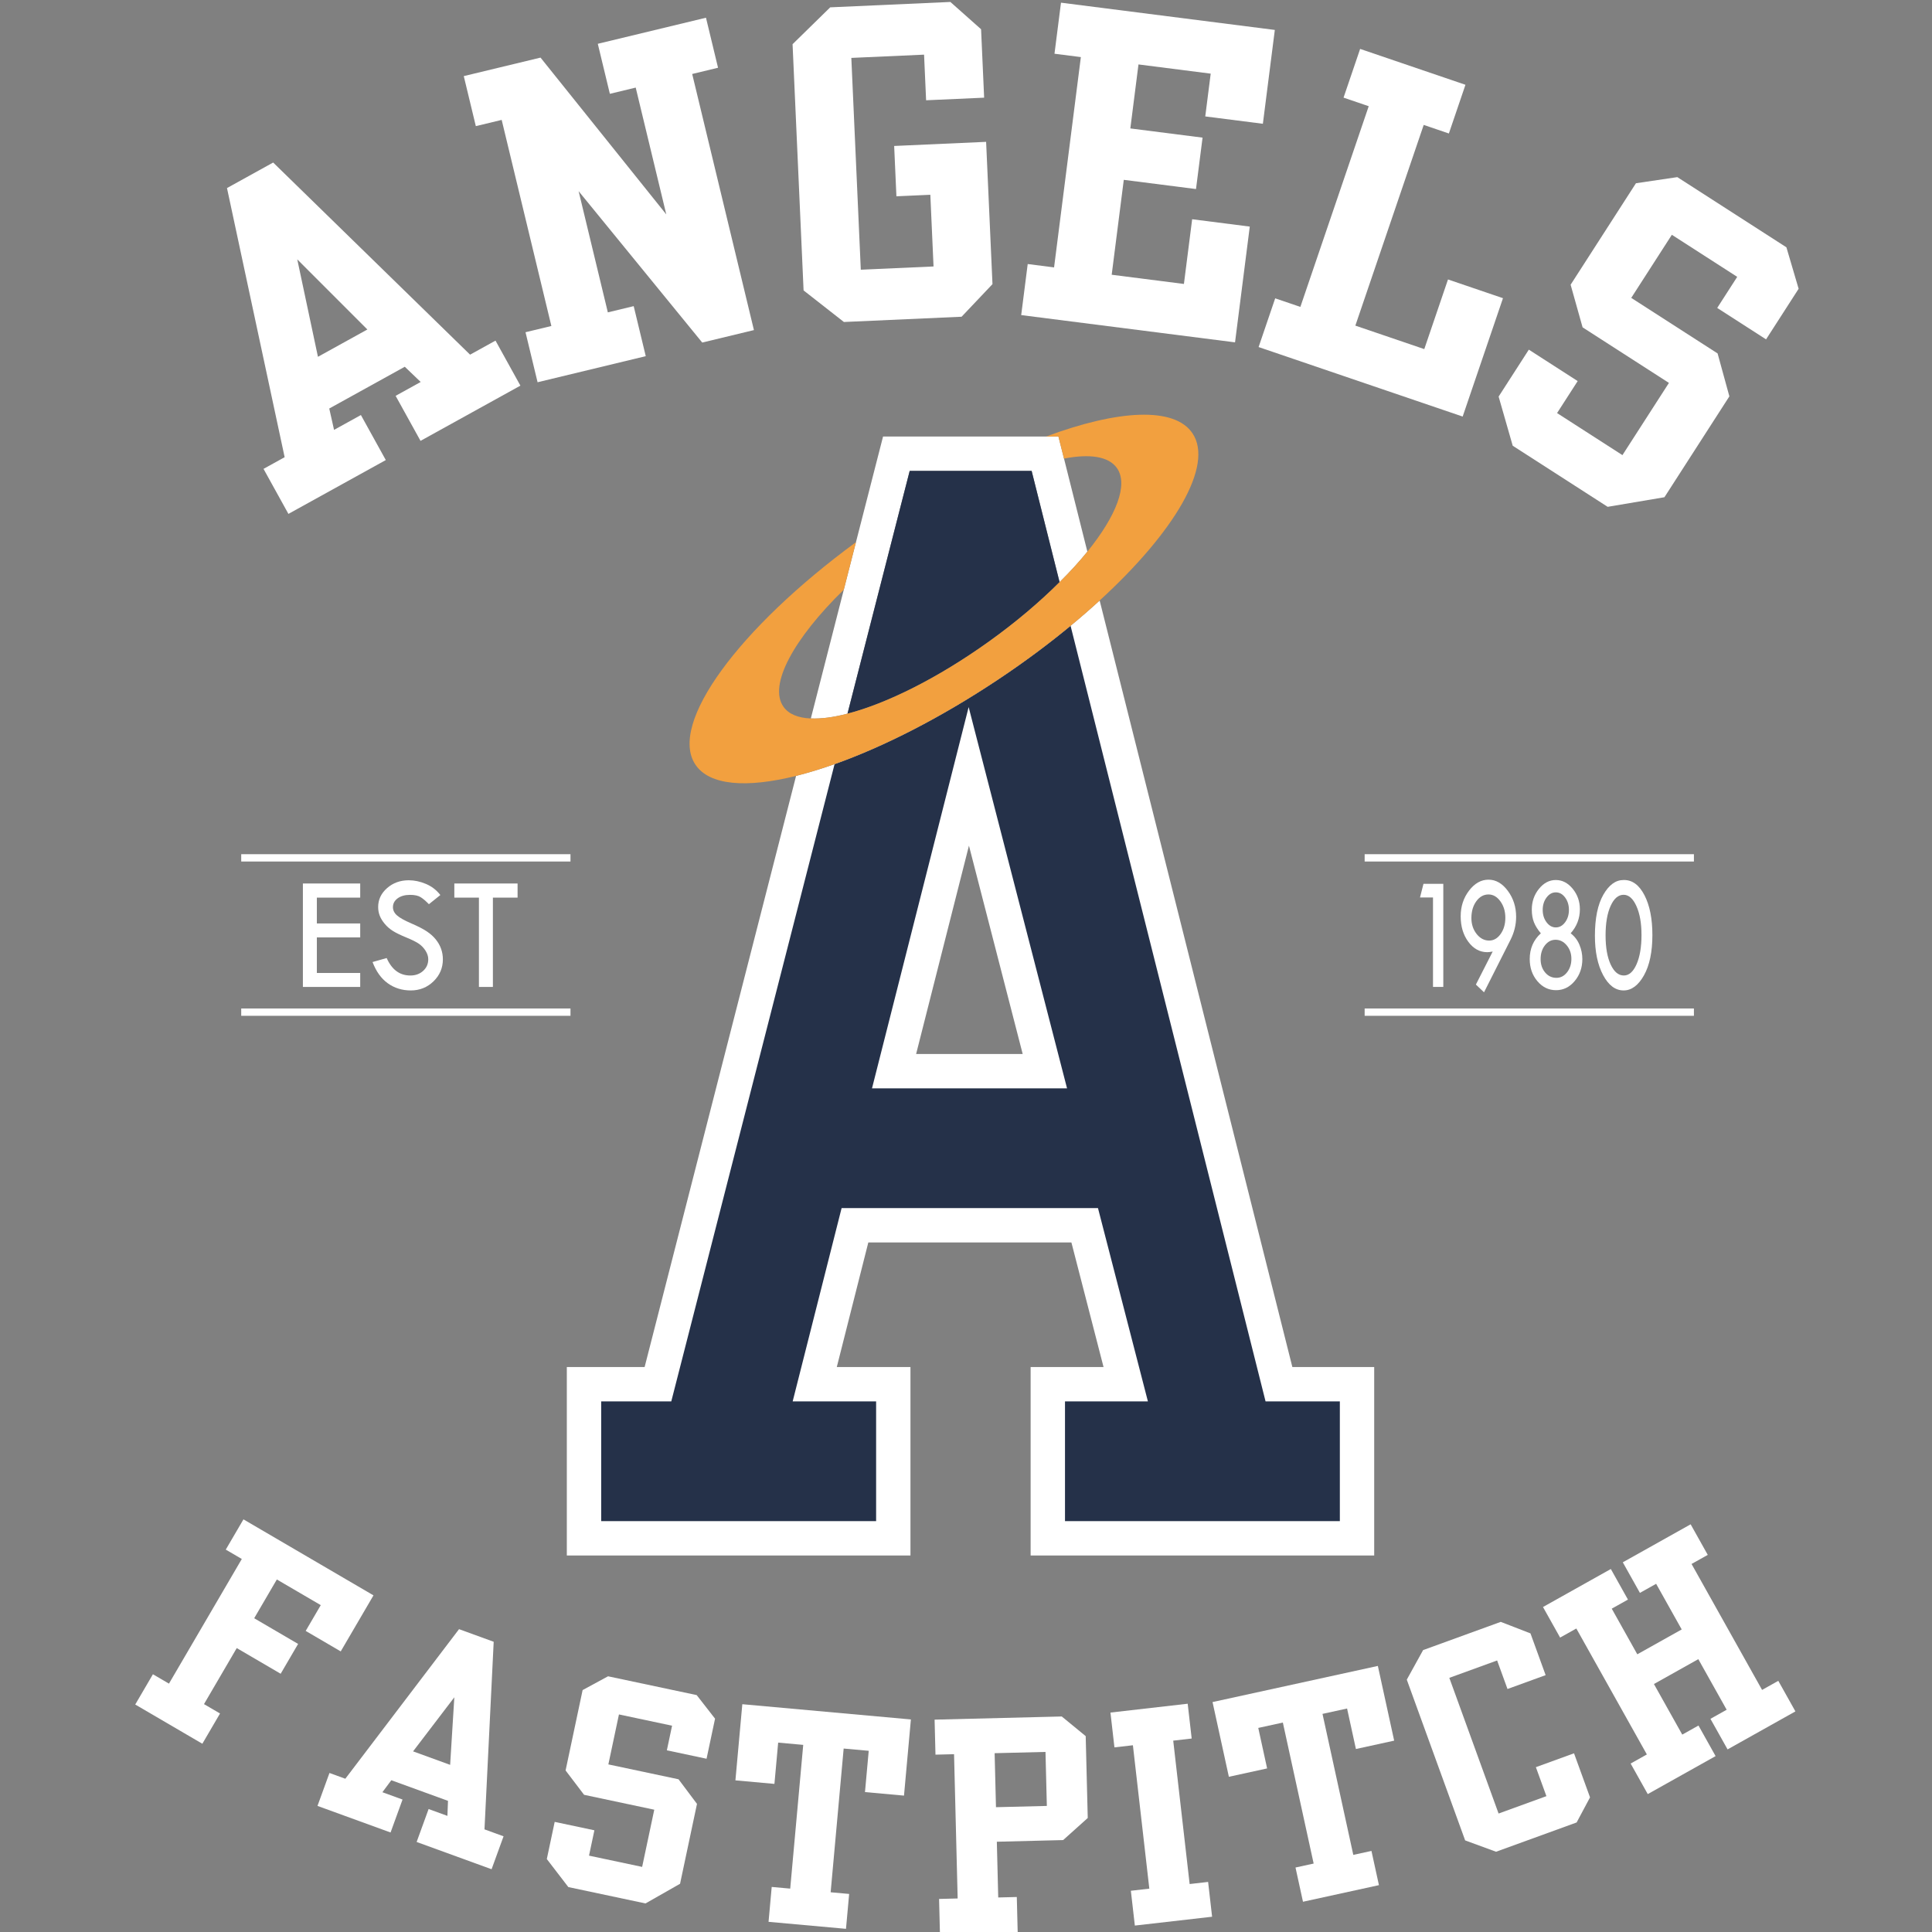
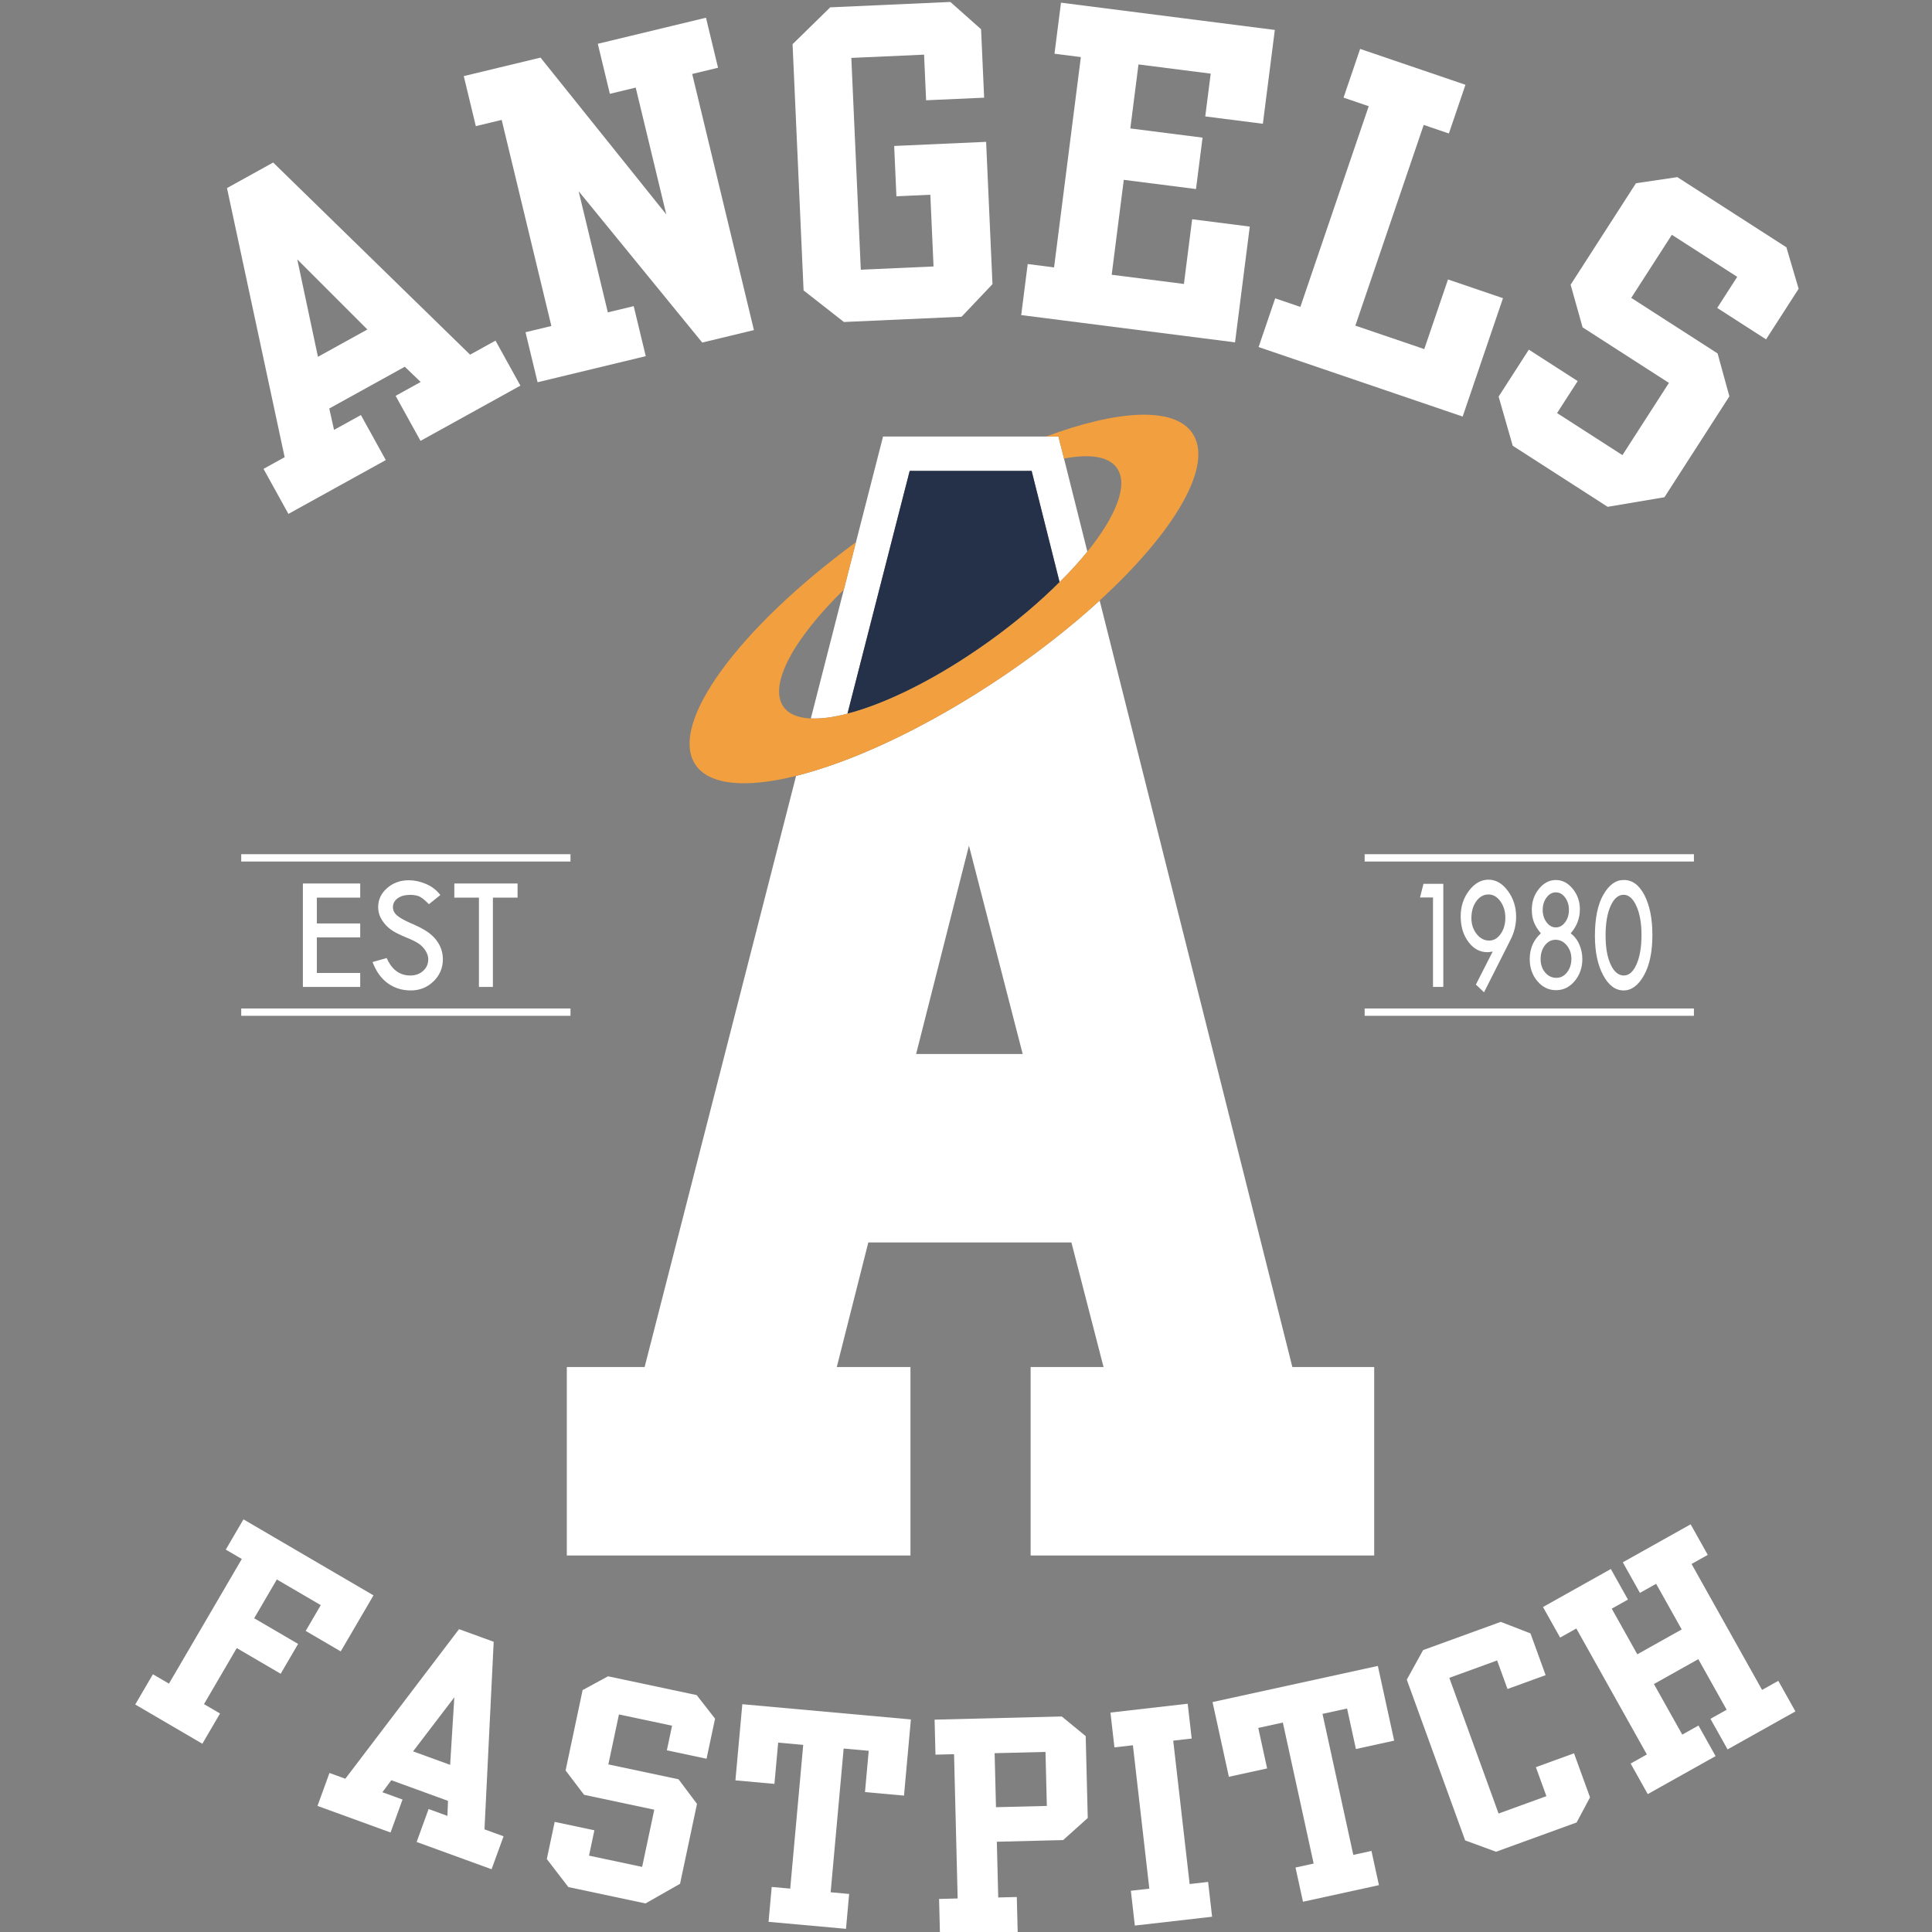
<svg xmlns="http://www.w3.org/2000/svg" id="Layer_1" version="1.1" viewBox="0 0 300 300">
  <rect x="0" y="0" width="300" height="300" fill="#808080" stroke="none" />
  <defs>
    <style>
      .st0 {
        fill: #fff;
      }

      .st1 {
        fill: #253149;
      }

      .st2 {
        fill: #f2a03f;
      }
    </style>
  </defs>
  <path class="st0" d="M200.677,212.274l-29.923-119.027c-1.423,1.304-2.928,2.62-4.517,3.924-3.438,2.845-7.232,5.667-11.31,8.382-8.891,5.916-17.724,10.397-25.335,13.1-2.098.747-4.09,1.351-5.975,1.826l-23.521,91.795h-12.08v29.259h53.36v-29.259h-11.44l4.896-19.348h31.535l4.991,19.348h-11.322v29.259h53.349v-29.259h-12.709ZM158.804,163.668h-16.55l8.204-32.353,8.346,32.353Z" />
  <path class="st0" d="M168.846,85.66c-1.245,1.541-2.691,3.13-4.315,4.73l-4.339-17.273h-18.933l-1.66,6.461-1.482,5.785-6.52,25.453c-2.17.569-4.09.818-5.691.747l5.121-20,1.885-7.374,4.209-16.408h27.232l.865,3.426,3.628,14.452Z" />
-   <path class="st1" d="M196.516,217.609l-30.278-120.437c-3.438,2.845-7.232,5.667-11.31,8.382-8.891,5.916-17.724,10.397-25.335,13.1l-25.358,98.956h-10.883v18.589h42.691v-18.589h-12.958l7.599-30.017h39.81l7.753,30.017h-12.875v18.589h42.679v-18.589h-11.535ZM135.402,169.003l15.009-59.205,15.281,59.205h-30.29Z" />
  <path class="st1" d="M164.53,90.391c-3.082,3.082-6.793,6.236-10.966,9.223-7.955,5.702-15.91,9.638-21.968,11.203l6.52-25.453,1.482-5.785,1.66-6.461h18.933l4.339,17.273Z" />
  <path class="st2" d="M170.754,93.248c-1.423,1.304-2.928,2.62-4.517,3.924-3.438,2.845-7.232,5.667-11.31,8.382-8.891,5.916-17.724,10.397-25.335,13.1-2.098.747-4.09,1.351-5.975,1.826-7.706,1.921-13.479,1.494-15.637-1.755-4.22-6.331,6.734-21.185,24.931-34.534l-1.885,7.374c-7.789,7.611-11.761,14.843-9.354,18.198.806,1.138,2.276,1.719,4.232,1.802,1.6.071,3.521-.178,5.691-.747,6.058-1.565,14.013-5.501,21.968-11.203,4.173-2.988,7.884-6.141,10.966-9.223,1.624-1.6,3.071-3.189,4.315-4.73,4.505-5.572,6.414-10.433,4.576-13.005-1.292-1.802-4.244-2.217-8.204-1.446l-.865-3.426h-1.921c11.203-4.173,19.964-4.671,22.75-.486,3.319,4.991-2.774,15.281-14.428,25.951Z" />
  <path class="st0" d="M23.745,259.978l2.491,1.456,11.312-19.356-2.49-1.455,2.746-4.698,20.191,11.802-5.086,8.701-5.441-3.18,2.34-4.003-6.82-3.986-3.519,6.021,6.82,3.987-2.707,4.632-6.82-3.987-5.086,8.702,2.49,1.456-2.746,4.698-10.421-6.092,2.746-4.698Z" />
  <path class="st0" d="M53.623,276.199l17.656-23.224,5.381,1.958-1.429,29.129,2.962,1.077-1.86,5.115-11.638-4.235,1.859-5.114,2.92,1.063.092-2.333-8.802-3.202-1.385,1.862,3.128,1.138-1.859,5.115-11.347-4.128,1.86-5.114,2.461.895ZM64.142,271.951l5.756,2.094.65-10.489-6.406,8.395Z" />
  <path class="st0" d="M94.416,260.294l13.763,2.919,2.854,3.66-1.319,6.223-6.165-1.308.81-3.823-8.249-1.749-1.644,7.759,10.897,2.311,2.865,3.819-2.629,12.406-5.365,3.053-11.983-2.541-3.342-4.352,1.223-5.771,6.165,1.307-.834,3.935,8.249,1.749,1.882-8.882-10.897-2.312-2.873-3.781,2.644-12.482,3.947-2.14Z" />
  <path class="st0" d="M115.27,264.629l26.173,2.366-1.071,11.827-6.057-.548.58-6.409-3.891-.352-2.021,22.318,2.873.26-.491,5.417-12.025-1.087.491-5.418,2.873.26,2.021-22.319-3.891-.352-.581,6.41-6.057-.549,1.071-11.826Z" />
  <path class="st0" d="M145.821,294.866l2.884-.072-.561-22.403-2.884.072-.136-5.438,19.747-.491,3.716,3.05.318,12.714-3.822,3.429-10.294.256.216,8.655,2.884-.072.136,5.438-12.069.3-.136-5.438ZM154.445,272.234l.21,8.387,7.899-.197-.211-8.387-7.898.197Z" />
  <path class="st0" d="M175.599,293.597l2.868-.328-2.551-22.266-2.867.328-.619-5.404,11.995-1.373.619,5.404-2.867.329,2.551,22.266,2.867-.329.619,5.405-11.996,1.372-.619-5.404Z" />
  <path class="st0" d="M188.283,264.296l25.669-5.612,2.534,11.602-5.94,1.299-1.373-6.288-3.816.834,4.783,21.895,2.819-.616,1.161,5.315-11.794,2.578-1.161-5.315,2.818-.616-4.783-21.895-3.816.834,1.373,6.289-5.94,1.298-2.534-11.602Z" />
  <path class="st0" d="M220.98,256.225l12.056-4.382,4.616,1.789,2.354,6.483-5.923,2.152-1.609-4.431-7.424,2.699,7.65,21.07,7.426-2.699-1.635-4.501,5.923-2.153,2.486,6.843-2.08,3.896-12.514,4.548-4.797-1.763-9.063-24.96,2.535-4.59Z" />
  <path class="st0" d="M253.206,273.84l2.518-1.41-10.953-19.557-2.517,1.41-2.659-4.747,10.535-5.9,2.658,4.747-2.517,1.41,3.969,7.087,6.894-3.86-3.97-7.088-2.517,1.41-2.659-4.747,10.535-5.9,2.658,4.747-2.517,1.41,10.952,19.557,2.518-1.41,2.658,4.747-10.534,5.9-2.659-4.747,2.518-1.41-4.401-7.856-6.893,3.861,4.399,7.856,2.518-1.41,2.658,4.747-10.534,5.9-2.659-4.747Z" />
  <path class="st0" d="M47.032,137.189h8.901v2.194h-6.732v4.009h6.732v2.168h-6.732v5.522h6.732v2.168h-8.901v-16.062Z" />
  <path class="st0" d="M68.378,138.979l-1.778,1.425c-.47-.487-.896-.851-1.277-1.091-.382-.24-.933-.359-1.654-.359-.788,0-1.427.178-1.918.534-.49.357-.736.815-.736,1.377,0,.486.214.916.643,1.289.428.373,1.159.781,2.19,1.224,1.032.444,1.835.856,2.41,1.238.575.382,1.047.805,1.416,1.266.369.462.644.949.824,1.462.181.512.271,1.054.271,1.625,0,1.335-.486,2.473-1.456,3.414-.971.941-2.145,1.411-3.524,1.411-1.345,0-2.533-.368-3.562-1.103-1.03-.736-1.822-1.839-2.377-3.309l2.194-.618c.798,1.807,2.021,2.711,3.669,2.711.798,0,1.462-.238,1.992-.717.53-.478.794-1.081.794-1.809,0-.436-.139-.873-.416-1.314-.278-.44-.623-.802-1.035-1.087-.412-.285-1.068-.612-1.967-.981-.9-.369-1.592-.707-2.077-1.013-.485-.307-.905-.672-1.259-1.096-.354-.424-.614-.846-.778-1.266-.164-.42-.247-.869-.247-1.348,0-1.15.462-2.131,1.387-2.942.924-.81,2.046-1.216,3.366-1.216.874,0,1.761.189,2.661.567.899.379,1.647.954,2.244,1.727Z" />
  <path class="st0" d="M70.547,137.189h9.822v2.194h-3.833v13.868h-2.168v-13.868h-3.82v-2.194Z" />
  <path class="st0" d="M221.038,137.239h3.077v16.012h-1.599v-13.894h-2.018l.539-2.118Z" />
  <path class="st0" d="M230.44,154.083l-1.265-1.198,2.611-5.131c-.366.067-.644.101-.836.101-1.172,0-2.153-.535-2.946-1.608-.793-1.071-1.189-2.393-1.189-3.965,0-1.521.432-2.849,1.297-3.984.865-1.135,1.873-1.702,3.026-1.702,1.14,0,2.14.578,2.997,1.733.859,1.156,1.289,2.499,1.289,4.028,0,1.236-.292,2.429-.874,3.581l-4.109,8.144ZM233.749,142.509c0-.992-.257-1.843-.771-2.553-.515-.71-1.129-1.065-1.841-1.065-.756,0-1.388.351-1.896,1.052-.508.702-.763,1.574-.763,2.616,0,.958.27,1.779.809,2.465.54.685,1.19,1.027,1.952,1.027.701,0,1.294-.343,1.781-1.027.486-.685.729-1.524.729-2.516Z" />
  <path class="st0" d="M243.892,144.924c.614.471,1.069,1.066,1.366,1.786.298.719.447,1.457.447,2.214,0,1.329-.397,2.467-1.19,3.413-.793.946-1.757,1.419-2.891,1.419-1.147,0-2.115-.469-2.906-1.407-.79-.938-1.184-2.08-1.184-3.426,0-1.623.575-2.956,1.728-3.999-.49-.578-.846-1.148-1.069-1.71-.223-.562-.335-1.22-.335-1.975,0-1.232.369-2.306,1.11-3.22s1.613-1.371,2.618-1.371,1.878.453,2.621,1.359c.743.905,1.116,1.966,1.116,3.182,0,1.418-.478,2.663-1.432,3.736ZM244.003,148.876c0-.807-.24-1.5-.72-2.08-.48-.58-1.058-.87-1.734-.87-.656,0-1.207.288-1.654.864-.446.575-.669,1.288-.669,2.137,0,.832.234,1.526.702,2.08.468.555,1.052.832,1.753.832.651,0,1.201-.286,1.65-.857.449-.572.674-1.273.674-2.106ZM243.622,141.287c0-.753-.198-1.395-.595-1.926-.396-.531-.876-.797-1.44-.797-.558,0-1.037.266-1.437.797-.399.531-.6,1.173-.6,1.926s.2,1.395.6,1.926c.399.531.879.796,1.437.796.564,0,1.044-.265,1.44-.796.397-.531.595-1.174.595-1.926Z" />
  <path class="st0" d="M252.185,136.647c1.301,0,2.359.792,3.174,2.376s1.223,3.642,1.223,6.172c0,2.622-.439,4.711-1.315,6.266-.878,1.555-1.929,2.333-3.156,2.333-1.277,0-2.339-.797-3.185-2.39-.845-1.592-1.269-3.62-1.269-6.083,0-2.731.435-4.86,1.306-6.385.872-1.526,1.914-2.288,3.129-2.288h.093ZM254.891,145.17c0-1.815-.264-3.307-.791-4.476-.527-1.168-1.19-1.752-1.989-1.752-.824,0-1.497.578-2.018,1.733-.521,1.156-.78,2.68-.78,4.571,0,1.874.263,3.381.79,4.52.527,1.139,1.209,1.708,2.046,1.708.806,0,1.463-.582,1.975-1.746.512-1.164.768-2.683.768-4.557Z" />
  <rect class="st0" x="211.902" y="132.639" width="51.128" height="1.138" />
  <rect class="st0" x="211.902" y="156.596" width="51.128" height="1.138" />
  <rect class="st0" x="37.457" y="132.639" width="51.128" height="1.138" />
  <rect class="st0" x="37.457" y="156.596" width="51.128" height="1.138" />
  <path class="st0" d="M44.2,70.993l-8.953-41.791,7.171-3.965,30.577,29.835,3.947-2.182,3.866,6.992-15.509,8.575-3.866-6.992,3.891-2.151-2.468-2.365-11.729,6.485.745,3.317,4.169-2.305,3.866,6.992-15.121,8.36-3.866-6.992,3.28-1.814ZM49.371,55.404l7.672-4.241-10.885-10.891,3.213,15.132Z" />
  <path class="st0" d="M81.601,51.588l4.015-.968-7.715-32.001-4.014.967-1.873-7.768,11.919-2.873,19.528,24.349-4.748-19.693-4.014.968-1.873-7.768,16.798-4.049,1.873,7.768-4.014.967,9.587,39.769-8.028,1.935-19.193-23.504,4.536,18.818,4.015-.968,1.873,7.768-16.798,4.05-1.873-7.768Z" />
  <path class="st0" d="M123.068,6.865l5.848-5.726,18.657-.835,4.768,4.237.475,10.626-9.011.403-.317-7.084-11.295.505,1.471,32.89,11.295-.505-.498-11.132-5.267.236-.349-7.815,14.278-.639.988,22.095-4.796,5.06-18.276.818-6.26-4.903-1.71-38.231Z" />
  <path class="st0" d="M163.676,41.523l4.159-32.658-4.095-.522,1.01-7.927,33.204,4.233-1.856,14.57-8.946-1.14.845-6.643-11.215-1.43-1.265,9.937,11.215,1.43-1.017,7.983-11.215-1.43-1.877,14.737,11.215,1.43,1.279-10.049,8.947,1.141-2.289,17.975-33.204-4.233,1.01-7.927,4.095.522Z" />
  <path class="st0" d="M227.556,13.163l-2.576,7.565-3.908-1.331-10.614,31.166,10.703,3.645,3.683-10.814,8.538,2.908-6.26,18.38-31.688-10.792,2.577-7.565,3.909,1.331,10.614-31.165-3.909-1.331,2.576-7.565,16.355,5.57Z" />
  <path class="st0" d="M260.458,27.506l16.934,10.895,1.898,6.44-5.057,7.855-7.586-4.88,3.107-4.827-10.15-6.53-6.306,9.796,13.409,8.627,1.829,6.664-10.084,15.664-8.815,1.489-14.744-9.486-2.188-7.632,4.691-7.288,7.585,4.881-3.199,4.968,10.15,6.53,7.22-11.215-13.408-8.627-1.859-6.617,10.144-15.759,6.428-.95Z" />
</svg>